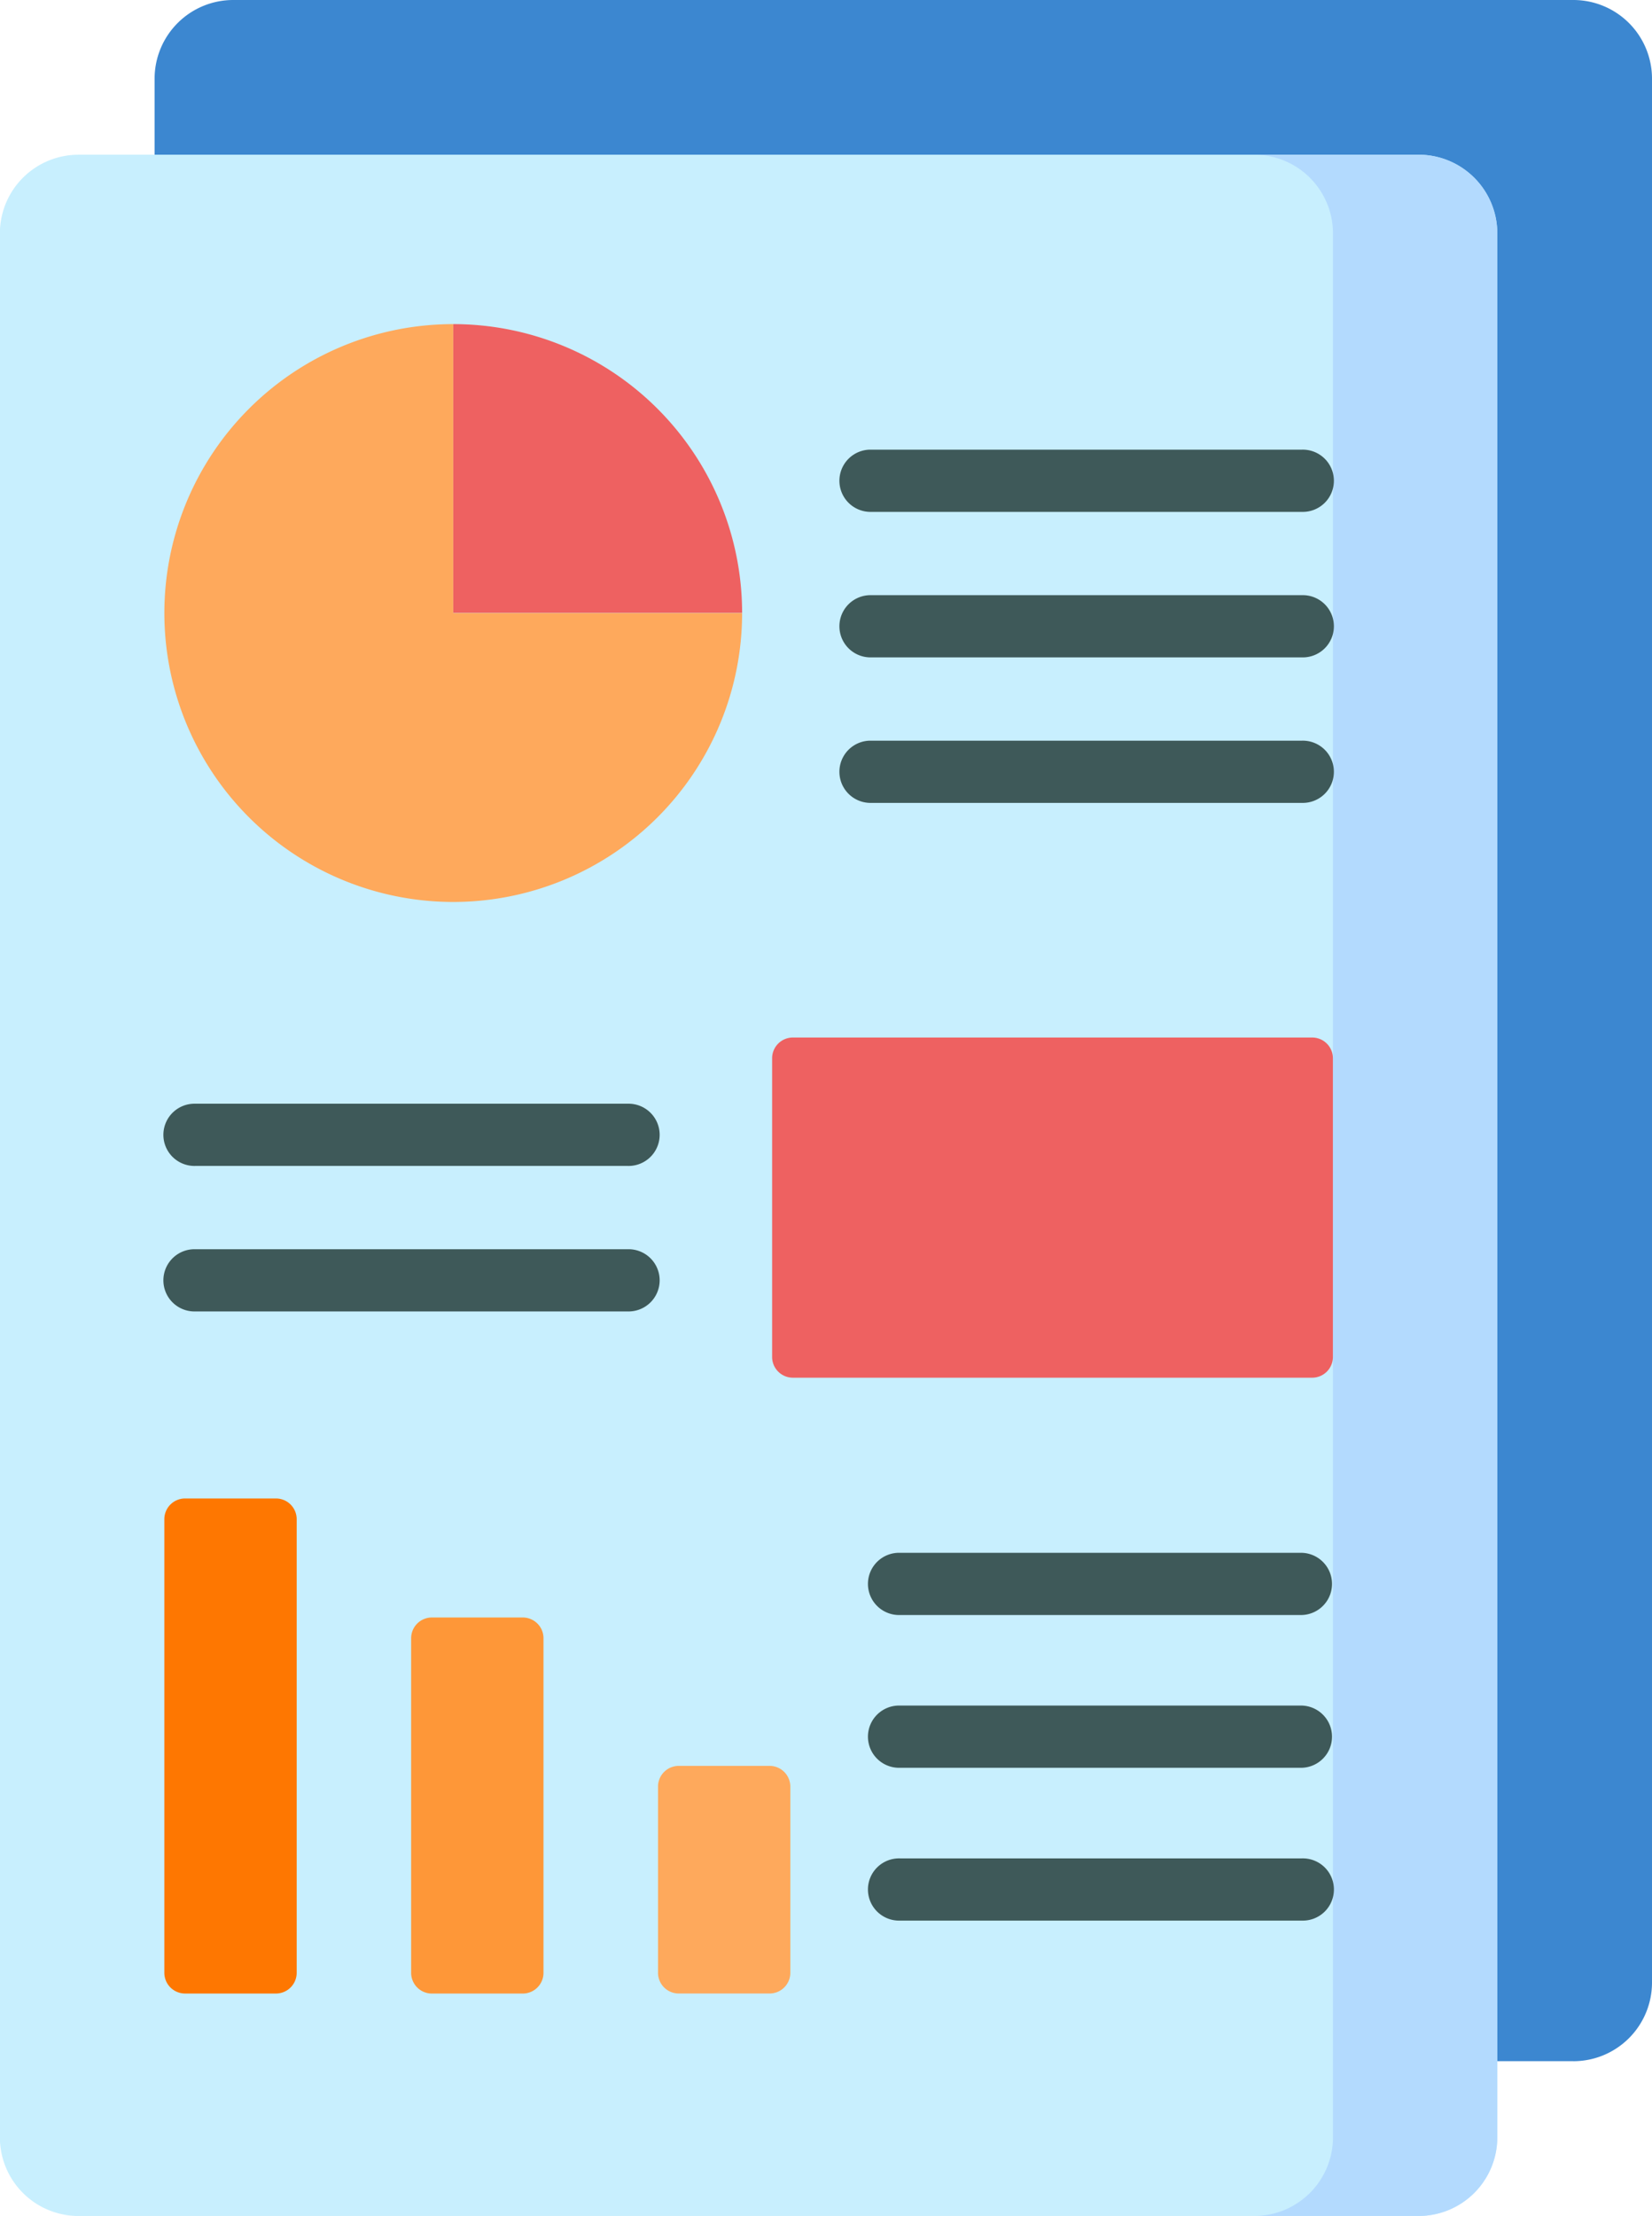
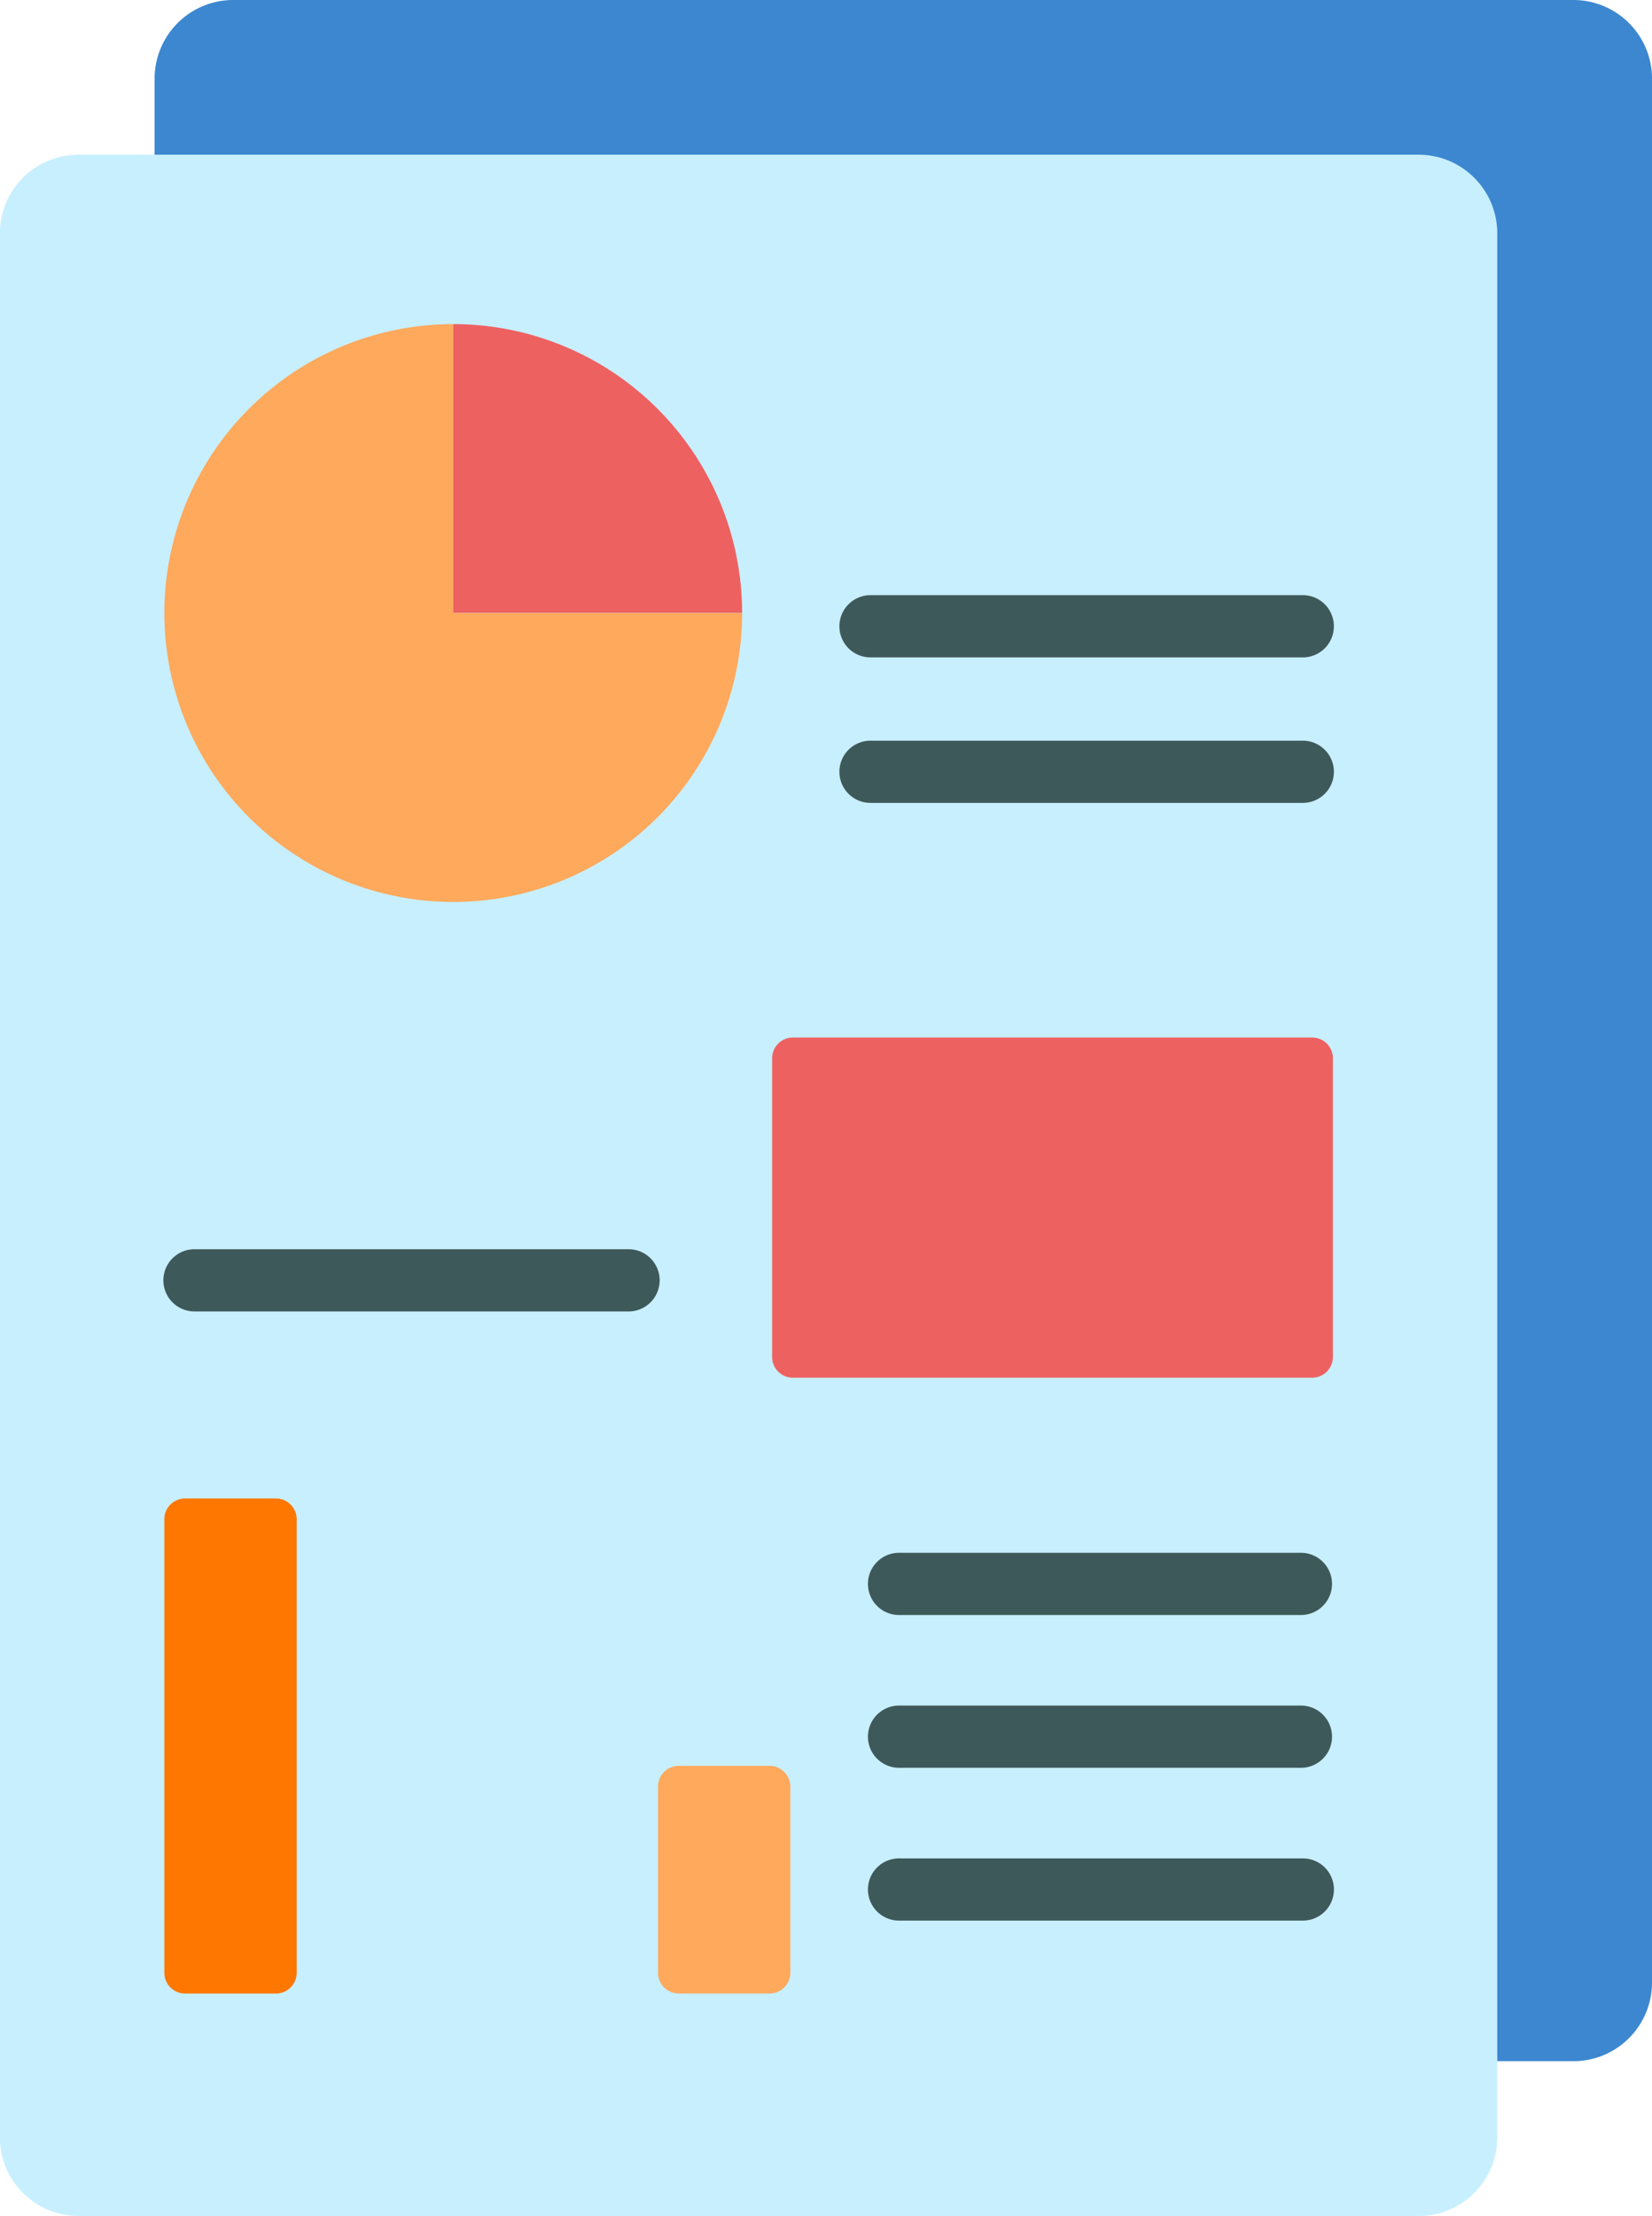
<svg xmlns="http://www.w3.org/2000/svg" width="56.707" height="76.054" viewBox="0 0 56.707 76.054">
  <g id="seo-report" transform="translate(-65.122)">
    <path id="Path_125144" data-name="Path 125144" d="M149.575,70.742h-46a2.7,2.7,0,0,1-2.7-2.7V2.7a2.7,2.7,0,0,1,2.7-2.7h46a2.7,2.7,0,0,1,2.7,2.7V68.043a2.7,2.7,0,0,1-2.7,2.7Z" transform="translate(-30.446)" fill="#3c87d0" />
    <path id="Path_125145" data-name="Path 125145" d="M113.818,106.5h-46a2.7,2.7,0,0,1-2.7-2.7V38.455a2.7,2.7,0,0,1,2.7-2.7h46a2.7,2.7,0,0,1,2.7,2.7V103.8A2.7,2.7,0,0,1,113.818,106.5Z" transform="translate(0 -30.445)" fill="#c8effe" />
-     <path id="Path_125146" data-name="Path 125146" d="M360.616,35.757h-5.641a2.7,2.7,0,0,1,2.7,2.7V103.8a2.7,2.7,0,0,1-2.7,2.7h5.641a2.7,2.7,0,0,0,2.7-2.7V38.456a2.7,2.7,0,0,0-2.7-2.7Z" transform="translate(-246.797 -30.446)" fill="#b3dafe" />
    <g id="Group_51889" data-name="Group 51889" transform="translate(93.903 15.433)">
      <g id="Group_51886" data-name="Group 51886">
-         <path id="Path_125147" data-name="Path 125147" d="M274.786,106.031H259.948a1.068,1.068,0,0,1,0-2.135h14.838a1.068,1.068,0,1,1,0,2.135Z" transform="translate(-258.88 -103.896)" fill="#3e5959" />
-       </g>
+         </g>
      <g id="Group_51887" data-name="Group 51887" transform="translate(0 4.994)">
        <path id="Path_125148" data-name="Path 125148" d="M274.786,139.651H259.948a1.068,1.068,0,0,1,0-2.135h14.838a1.068,1.068,0,1,1,0,2.135Z" transform="translate(-258.88 -137.516)" fill="#3e5959" />
      </g>
      <g id="Group_51888" data-name="Group 51888" transform="translate(0 9.988)">
        <path id="Path_125149" data-name="Path 125149" d="M274.786,173.27H259.948a1.068,1.068,0,0,1,0-2.135h14.838a1.068,1.068,0,1,1,0,2.135Z" transform="translate(-258.88 -171.135)" fill="#3e5959" />
      </g>
    </g>
    <g id="Group_51890" data-name="Group 51890" transform="translate(94.948 53.292)">
      <path id="Path_125150" data-name="Path 125150" d="M280.772,360.9H266.979a1.068,1.068,0,1,1,0-2.135h13.794a1.068,1.068,0,0,1,0,2.135Z" transform="translate(-265.911 -358.763)" fill="#3e5959" />
    </g>
    <g id="Group_51891" data-name="Group 51891" transform="translate(70.763 42.875)">
      <path id="Path_125151" data-name="Path 125151" d="M119,290.77H104.166a1.068,1.068,0,1,1,0-2.135H119a1.068,1.068,0,1,1,0,2.135Z" transform="translate(-103.098 -288.635)" fill="#3e5959" />
    </g>
    <g id="Group_51892" data-name="Group 51892" transform="translate(70.763 37.881)">
-       <path id="Path_125152" data-name="Path 125152" d="M119,257.15H104.166a1.068,1.068,0,1,1,0-2.135H119a1.068,1.068,0,1,1,0,2.135Z" transform="translate(-103.098 -255.015)" fill="#3e5959" />
-     </g>
+       </g>
    <path id="Path_125153" data-name="Path 125153" d="M169.859,74.888V84.8h9.916A9.916,9.916,0,0,0,169.859,74.888Z" transform="translate(-89.179 -63.764)" fill="#ee6161" />
    <path id="Path_125154" data-name="Path 125154" d="M113.018,74.888a9.916,9.916,0,1,0,9.916,9.916h-9.916Z" transform="translate(-32.338 -63.764)" fill="#fea95c" />
    <path id="Path_125155" data-name="Path 125155" d="M262.09,251.4H244.264a.712.712,0,0,1-.712-.712V240.437a.712.712,0,0,1,.712-.712H262.09a.712.712,0,0,1,.712.712v10.248A.712.712,0,0,1,262.09,251.4Z" transform="translate(-151.926 -204.116)" fill="#ee6161" />
    <path id="Path_125156" data-name="Path 125156" d="M106.928,363.216H103.81a.712.712,0,0,1-.712-.712V346.937a.712.712,0,0,1,.712-.712h3.119a.712.712,0,0,1,.712.712V362.5A.712.712,0,0,1,106.928,363.216Z" transform="translate(-32.335 -294.796)" fill="#fe7701" />
-     <path id="Path_125157" data-name="Path 125157" d="M163.969,386.631h-3.119a.712.712,0,0,1-.712-.712V374.436a.712.712,0,0,1,.712-.712h3.119a.712.712,0,0,1,.712.712v11.483A.712.712,0,0,1,163.969,386.631Z" transform="translate(-80.903 -318.21)" fill="#fe9738" />
    <path id="Path_125158" data-name="Path 125158" d="M221.011,415.8h-3.118a.712.712,0,0,1-.712-.712V408.7a.712.712,0,0,1,.712-.712h3.118a.712.712,0,0,1,.712.712v6.394A.712.712,0,0,1,221.011,415.8Z" transform="translate(-129.472 -347.381)" fill="#fea95c" />
    <g id="Group_51893" data-name="Group 51893" transform="translate(94.948 58.537)">
      <path id="Path_125159" data-name="Path 125159" d="M280.772,396.209H266.979a1.068,1.068,0,1,1,0-2.135h13.794a1.068,1.068,0,0,1,0,2.135Z" transform="translate(-265.911 -394.074)" fill="#3e5959" />
    </g>
    <g id="Group_51894" data-name="Group 51894" transform="translate(94.948 63.782)">
      <path id="Path_125160" data-name="Path 125160" d="M280.772,431.521H266.979a1.068,1.068,0,1,1,0-2.135h13.794a1.068,1.068,0,1,1,0,2.135Z" transform="translate(-265.911 -429.386)" fill="#3e5959" />
    </g>
  </g>
</svg>